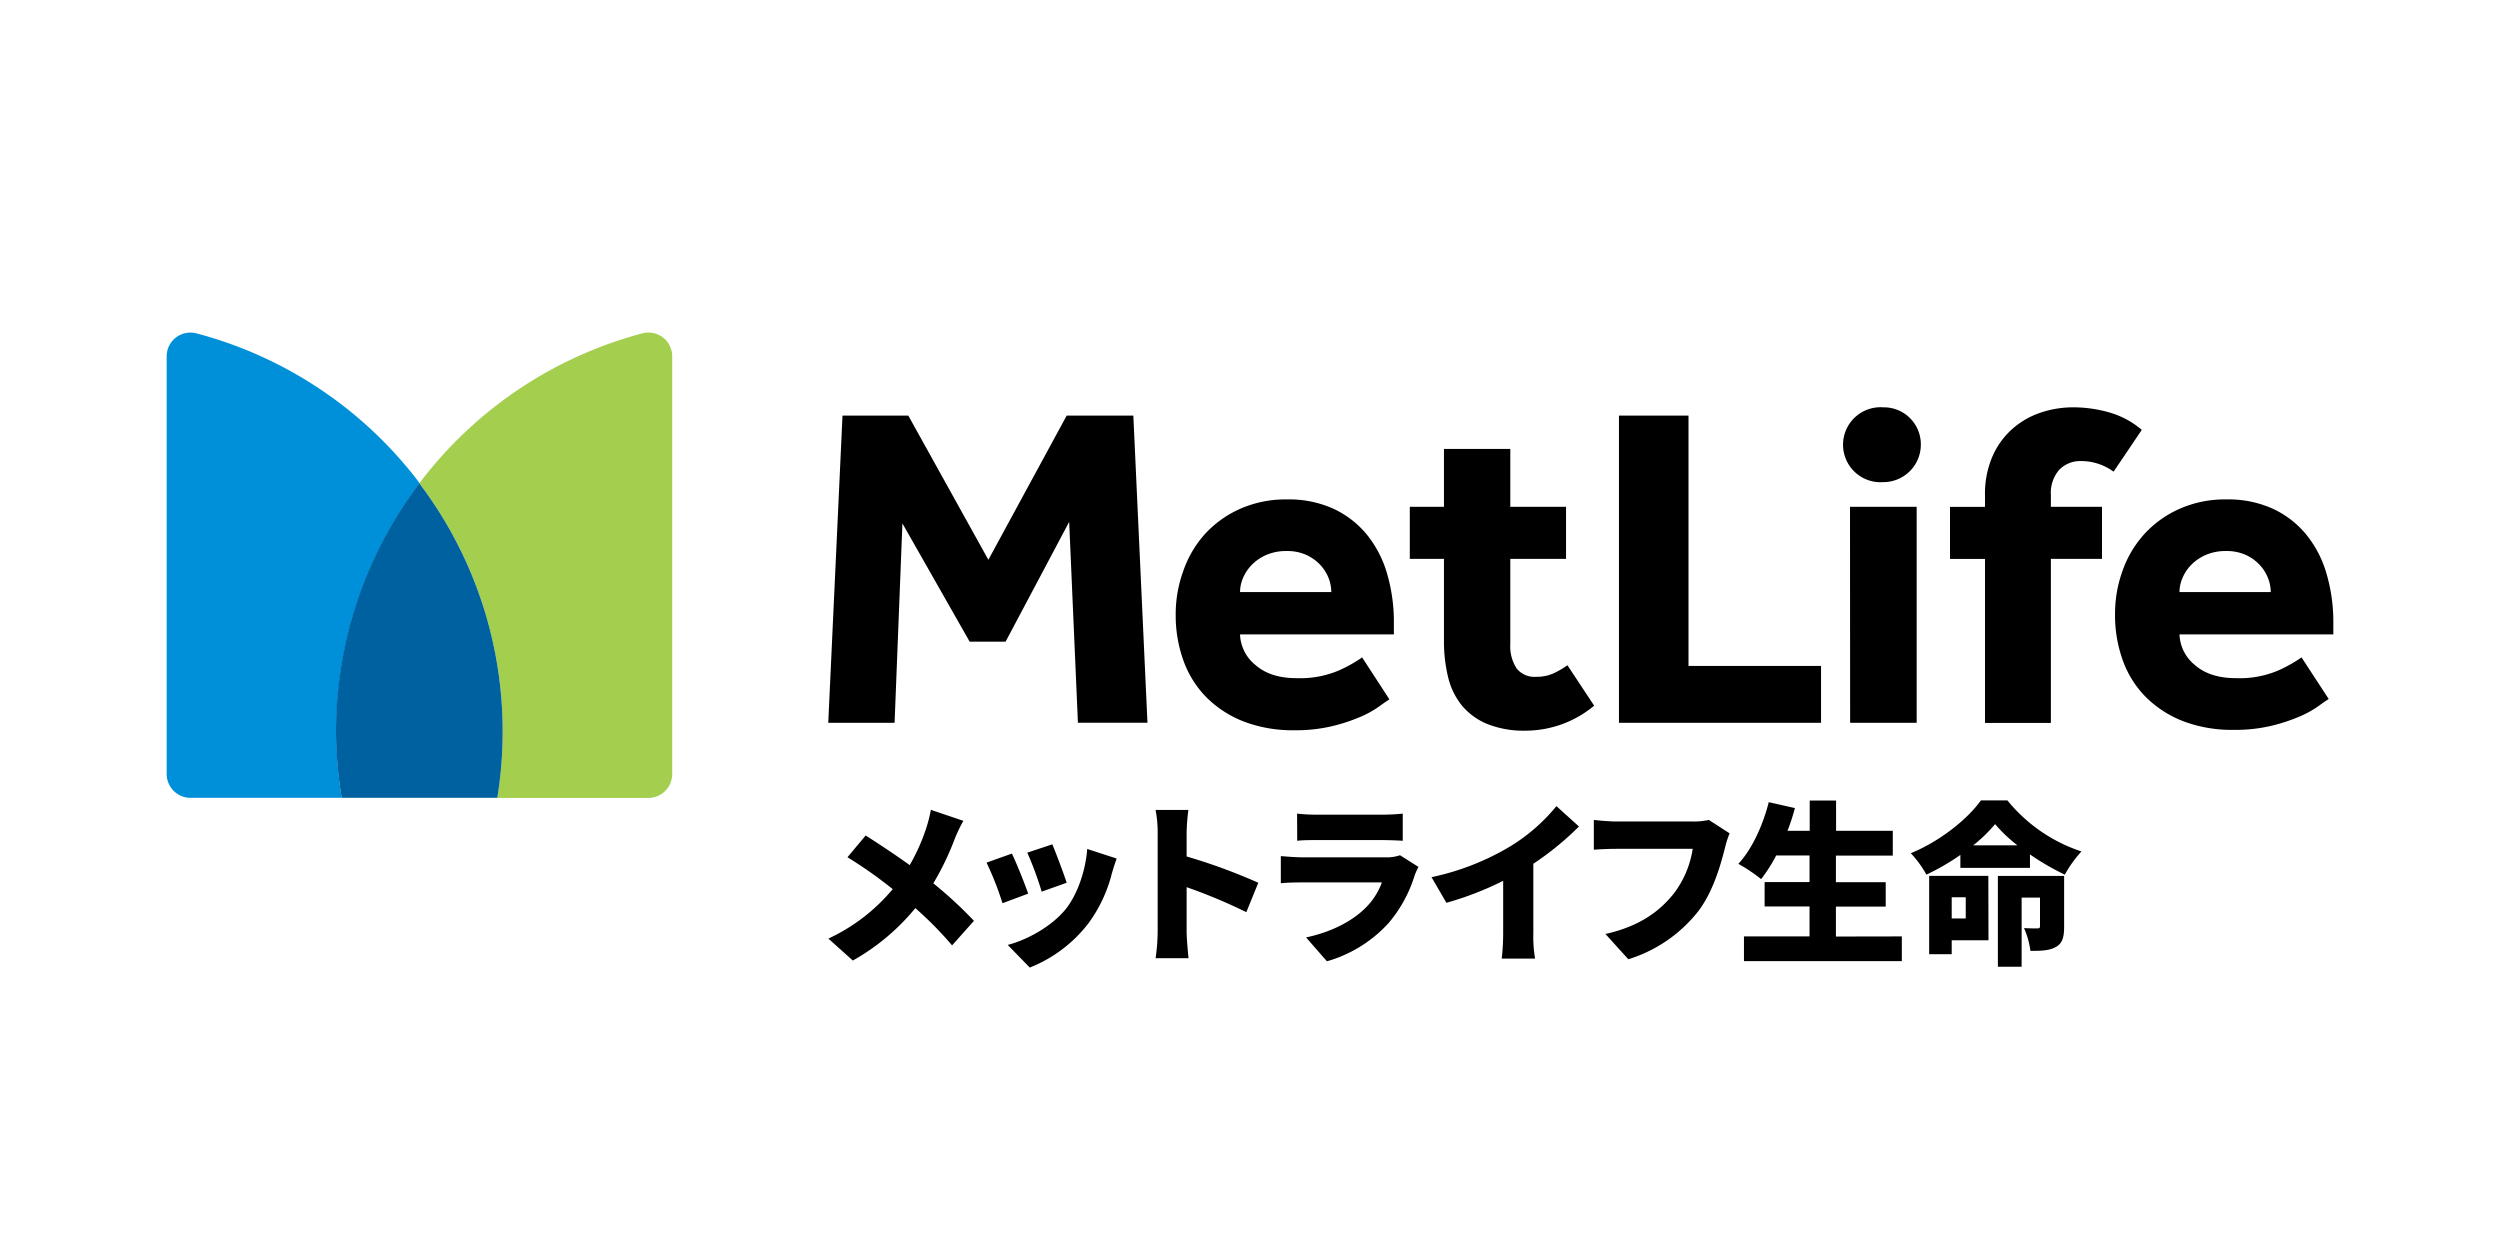
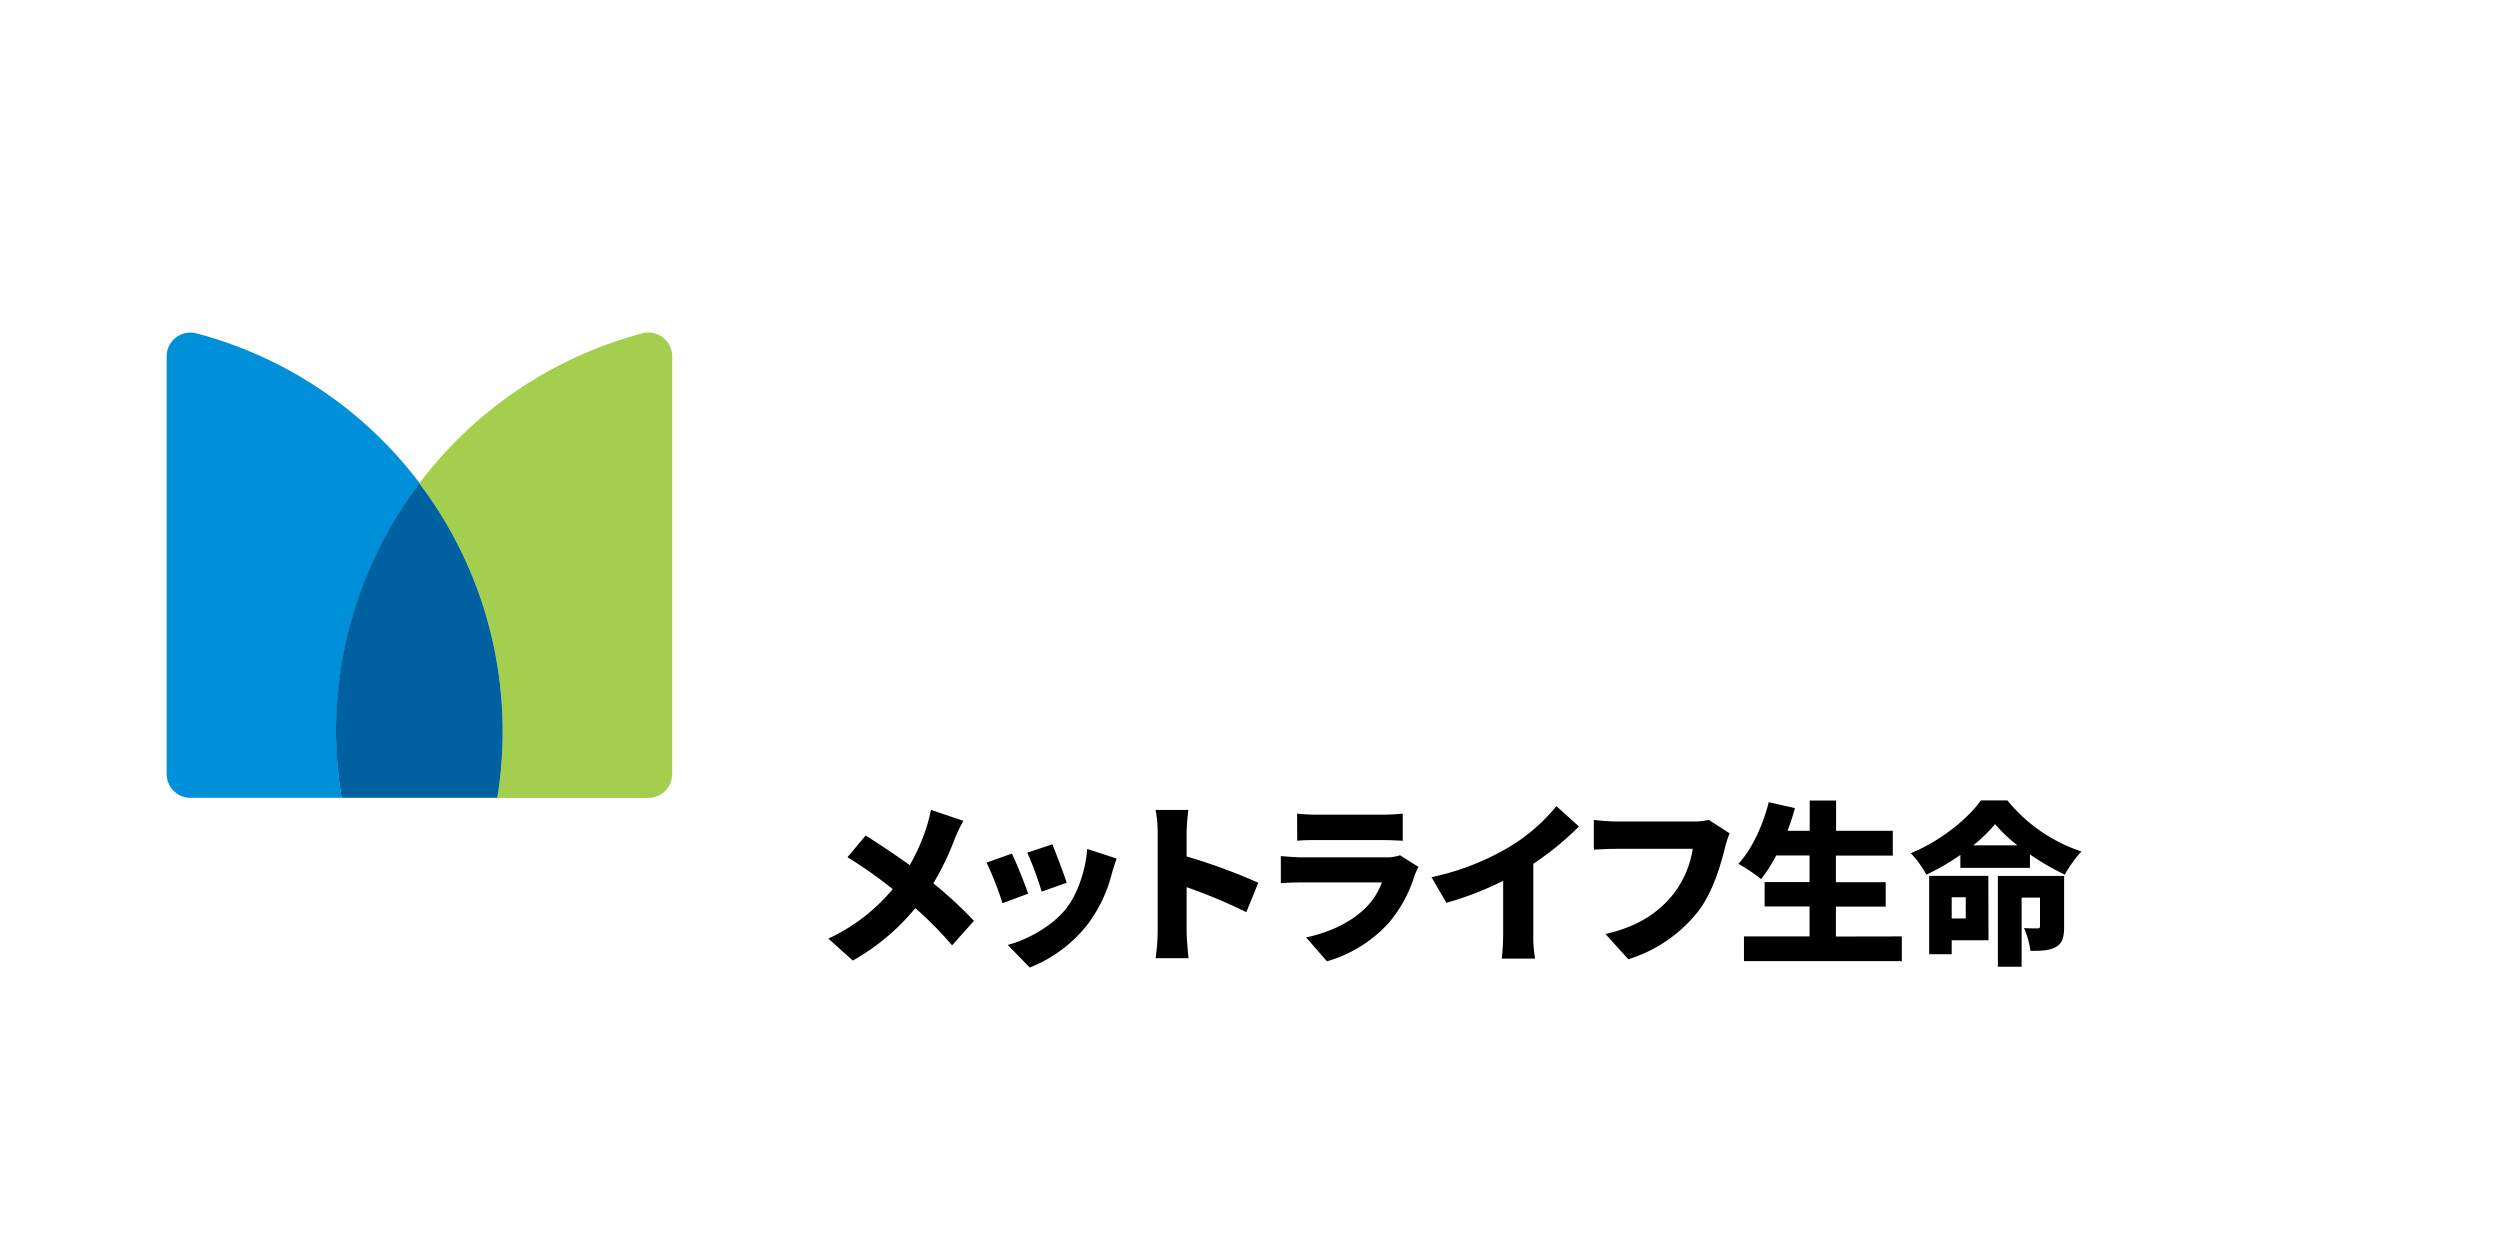
<svg xmlns="http://www.w3.org/2000/svg" data-name="レイヤー 1" viewBox="0 0 600 300">
  <path d="M231.21 197a36.87 36.87 0 00-2 4.14A67.38 67.38 0 01224 212a99.85 99.85 0 019.75 9l-5.25 5.89a85.71 85.71 0 00-8.82-8.94 52.94 52.94 0 01-15 12.58l-5.87-5.27a44.37 44.37 0 0015.44-11.87 104 104 0 00-10.86-7.65l4.37-5.22c3.16 2 7.2 4.68 10.57 7.11a46.65 46.65 0 004-9 33 33 0 001.08-4.27zm15.56 17.47l-6.17 2.3a74.35 74.35 0 00-3.83-9.74l6.08-2.17c1.15 2.36 3.08 7.21 3.92 9.63zm21.23-8.42c-.58 1.63-.88 2.63-1.17 3.64a34.32 34.32 0 01-5.58 11.87 33 33 0 01-14.11 10.65l-5.29-5.43c4.42-1.13 10.5-4.31 14-8.69 2.75-3.47 4.7-9.16 5.08-14.34zm-12 5.81l-6 2.14a78.94 78.94 0 00-3.45-9.36l6-2c.79 1.82 2.83 7.26 3.45 9.22zm43.12 7.06a128.57 128.57 0 00-14.33-6v10.74c0 1.13.25 4.43.46 6.31h-7.91a47.41 47.41 0 00.5-6.31v-23.84a28.72 28.72 0 00-.5-5.43h7.87a49.05 49.05 0 00-.42 5.43v5.73a138.2 138.2 0 0117.2 6.31zm41.32-10.86a15.28 15.28 0 00-.91 2 32.44 32.44 0 01-6.21 11.41 31.87 31.87 0 01-14.86 9.24l-5-5.73c6.49-1.38 11.32-4.13 14.32-7.14a16.48 16.48 0 003.87-6.06h-18.96c-1.05 0-3.42 0-5.29.2v-6.52c1.91.17 3.87.3 5.29.3h19.81a9.77 9.77 0 003.5-.5zm-29.14-12.79a41.54 41.54 0 004.67.25h15.77a48.78 48.78 0 004.92-.25v6.52c-1.17-.09-3.42-.17-5-.17H316c-1.42 0-3.42 0-4.67.17zM368 224a30.72 30.72 0 00.42 6.06h-8a55.46 55.46 0 00.34-6.06v-12.6a76.58 76.58 0 01-13.62 5.27l-3.58-6.15a61.29 61.29 0 0019.11-7.52 43.56 43.56 0 0010.87-9.53l5.41 4.89A70.83 70.83 0 01368 207.3zm47.11-24a22 22 0 00-1.08 3.34c-1 3.93-2.71 10.29-6.28 15.14a34.18 34.18 0 01-16.95 11.74l-5.49-6.06c8.36-1.88 13.07-5.56 16.36-9.66a23.52 23.52 0 004.58-10.78h-18.32c-2 0-4.33.13-5.41.21v-7.15c1.29.17 4 .38 5.41.38h18.36a16.37 16.37 0 003.83-.38zm41.33 24.74v5.94h-37.89v-5.94h15.74v-7.19h-10.78v-5.85h10.78v-6.39h-8a38 38 0 01-3.62 5.68 40.31 40.31 0 00-5.46-3.67c3.21-3.43 5.87-9.16 7.29-14.8l6.28 1.42a51 51 0 01-1.78 5.46h5.33v-7.27h6.33v7.27h13.61v5.94h-13.65v6.39h11.95v5.85h-11.95v7.19zm25.34-32.64a38.42 38.42 0 0017.77 12.25 29.24 29.24 0 00-4 5.56 59.75 59.75 0 01-8.36-4.85v3.22h-16.7v-3.1a54.67 54.67 0 01-8.16 4.73 24.92 24.92 0 00-3.74-5.14c7-2.85 13.65-8.2 16.82-12.67zm-4.54 33.56h-8.83V229H463v-18.8h14.2zm-8.83-10.32v5.1h3.37v-5.1zm15.78-12.46a35.36 35.36 0 01-5.37-5.09 35.56 35.56 0 01-5.25 5.09zm11.2 19.52c0 2.47-.38 4-2 4.89s-3.58.92-6.08.92a20.56 20.56 0 00-1.54-5.47c1.17.08 2.75.08 3.21.08s.62-.12.62-.58v-6.82h-4.41v16.6h-5.7v-21.79h15.9z" />
  <path d="M100.64 116a98.6 98.6 0 0120 59.62 98.93 98.93 0 01-1.28 15.88h36.26a5.72 5.72 0 005.71-5.72V85.52a5.7 5.7 0 00-7.16-5.52 98.76 98.76 0 00-53.53 36z" fill="#a4ce4e" />
  <path d="M82 191.48a100.09 100.09 0 01-1.27-15.88 98.59 98.59 0 0120-59.62A98.7 98.7 0 0047.12 80 5.7 5.7 0 0040 85.52v100.24a5.72 5.72 0 005.71 5.72z" fill="#0090da" />
  <path d="M100.64 116a98.59 98.59 0 00-20 59.62A100.09 100.09 0 0082 191.48h37.36a98.93 98.93 0 001.28-15.88 98.6 98.6 0 00-20-59.6z" fill="#0061a0" />
-   <path d="M452 115.71a9 9 0 110-17.95 8.86 8.86 0 019 9 9 9 0 01-9 8.95zm-253.22 57.77h15.92l1.88-47.86L232.72 154h8.62l15.26-28.75 2.1 48.2h16.69L272 99.75h-16l-18.79 34.6L218 99.75h-15.8zm128.13-15.7a33.69 33.69 0 01-5.64 3.15 23.65 23.65 0 01-10.06 1.83q-6.3 0-9.89-3.15a9.87 9.87 0 01-3.71-7.35h36.92v-2.66a41.42 41.42 0 00-1.65-12 26.73 26.73 0 00-4.92-9.4 22.82 22.82 0 00-8-6.13 25.86 25.86 0 00-11.05-2.21 27 27 0 00-11.28 2.26 25.48 25.48 0 00-8.4 6A25.79 25.79 0 00284 137a30.27 30.27 0 00-1.83 10.44 31.89 31.89 0 001.94 11.33 24 24 0 005.64 8.79 26.07 26.07 0 009 5.7 33 33 0 0011.94 2 37.45 37.45 0 008.84-.94 41.51 41.51 0 006.69-2.16 24 24 0 004.59-2.48c1.17-.85 2.06-1.46 2.65-1.83zm-29.3-15.69a8.71 8.71 0 01.72-3.38 10.34 10.34 0 012.1-3.15 11 11 0 013.48-2.37 11.76 11.76 0 014.87-.94 11 11 0 014.75.94 10.67 10.67 0 013.32 2.37 10 10 0 012 3.15 9.39 9.39 0 01.66 3.38zm90.94 31.39h48.5v-13.65h-31.81V99.75h-16.69zm55.48 0H460v-51.85h-16zm70-70.31a20.79 20.79 0 00-7.85-4.2 31.23 31.23 0 00-8.51-1.21 24.4 24.4 0 00-7.83 1.24 19.78 19.78 0 00-6.8 3.87 19.05 19.05 0 00-4.81 6.57 22.66 22.66 0 00-1.83 9.56v2.65H468v12.5h8.4v39.35h15.81v-39.37h12.27v-12.5h-12.27v-2.87a8.37 8.37 0 012-6 7 7 0 015.31-2.1 12.92 12.92 0 014.09.66 13.43 13.43 0 013.65 1.88zm-137.85 56.49a21 21 0 01-3.32 1.94 9.86 9.86 0 01-4.2.83 5.42 5.42 0 01-4.7-2.05 9.75 9.75 0 01-1.49-5.8v-20.45h13.38v-12.5h-13.38v-13.89h-15.92v13.89h-8.2v12.5h8.2v19.56a36.71 36.71 0 001 8.85 17.11 17.11 0 003.32 6.8 15.66 15.66 0 006.08 4.42 23.7 23.7 0 009.29 1.6 25.77 25.77 0 0016.36-6zm176.19-1.88a33.93 33.93 0 01-5.63 3.15 23.73 23.73 0 01-10.07 1.83q-6.3 0-9.89-3.15a9.89 9.89 0 01-3.7-7.35H560v-2.66a41.08 41.08 0 00-1.66-12 26.4 26.4 0 00-4.92-9.4 22.7 22.7 0 00-8-6.13 25.9 25.9 0 00-11.06-2.21 26.88 26.88 0 00-11.27 2.26 25.38 25.38 0 00-8.4 6 25.79 25.79 0 00-5.25 8.79 30.27 30.27 0 00-1.83 10.44 31.89 31.89 0 001.93 11.33 24 24 0 005.64 8.79 26.17 26.17 0 009 5.7 33.08 33.08 0 0011.94 2 37.54 37.54 0 008.85-.94 41.7 41.7 0 006.68-2.16 24 24 0 004.59-2.48c1.18-.85 2.06-1.46 2.65-1.83zm-29.29-15.69a8.53 8.53 0 01.72-3.38 10 10 0 012.1-3.15 11 11 0 013.48-2.37 11.74 11.74 0 014.86-.94 11 11 0 014.76.94 10.62 10.62 0 013.31 2.37 9.8 9.8 0 012 3.15 9.41 9.41 0 01.67 3.38z" />
</svg>